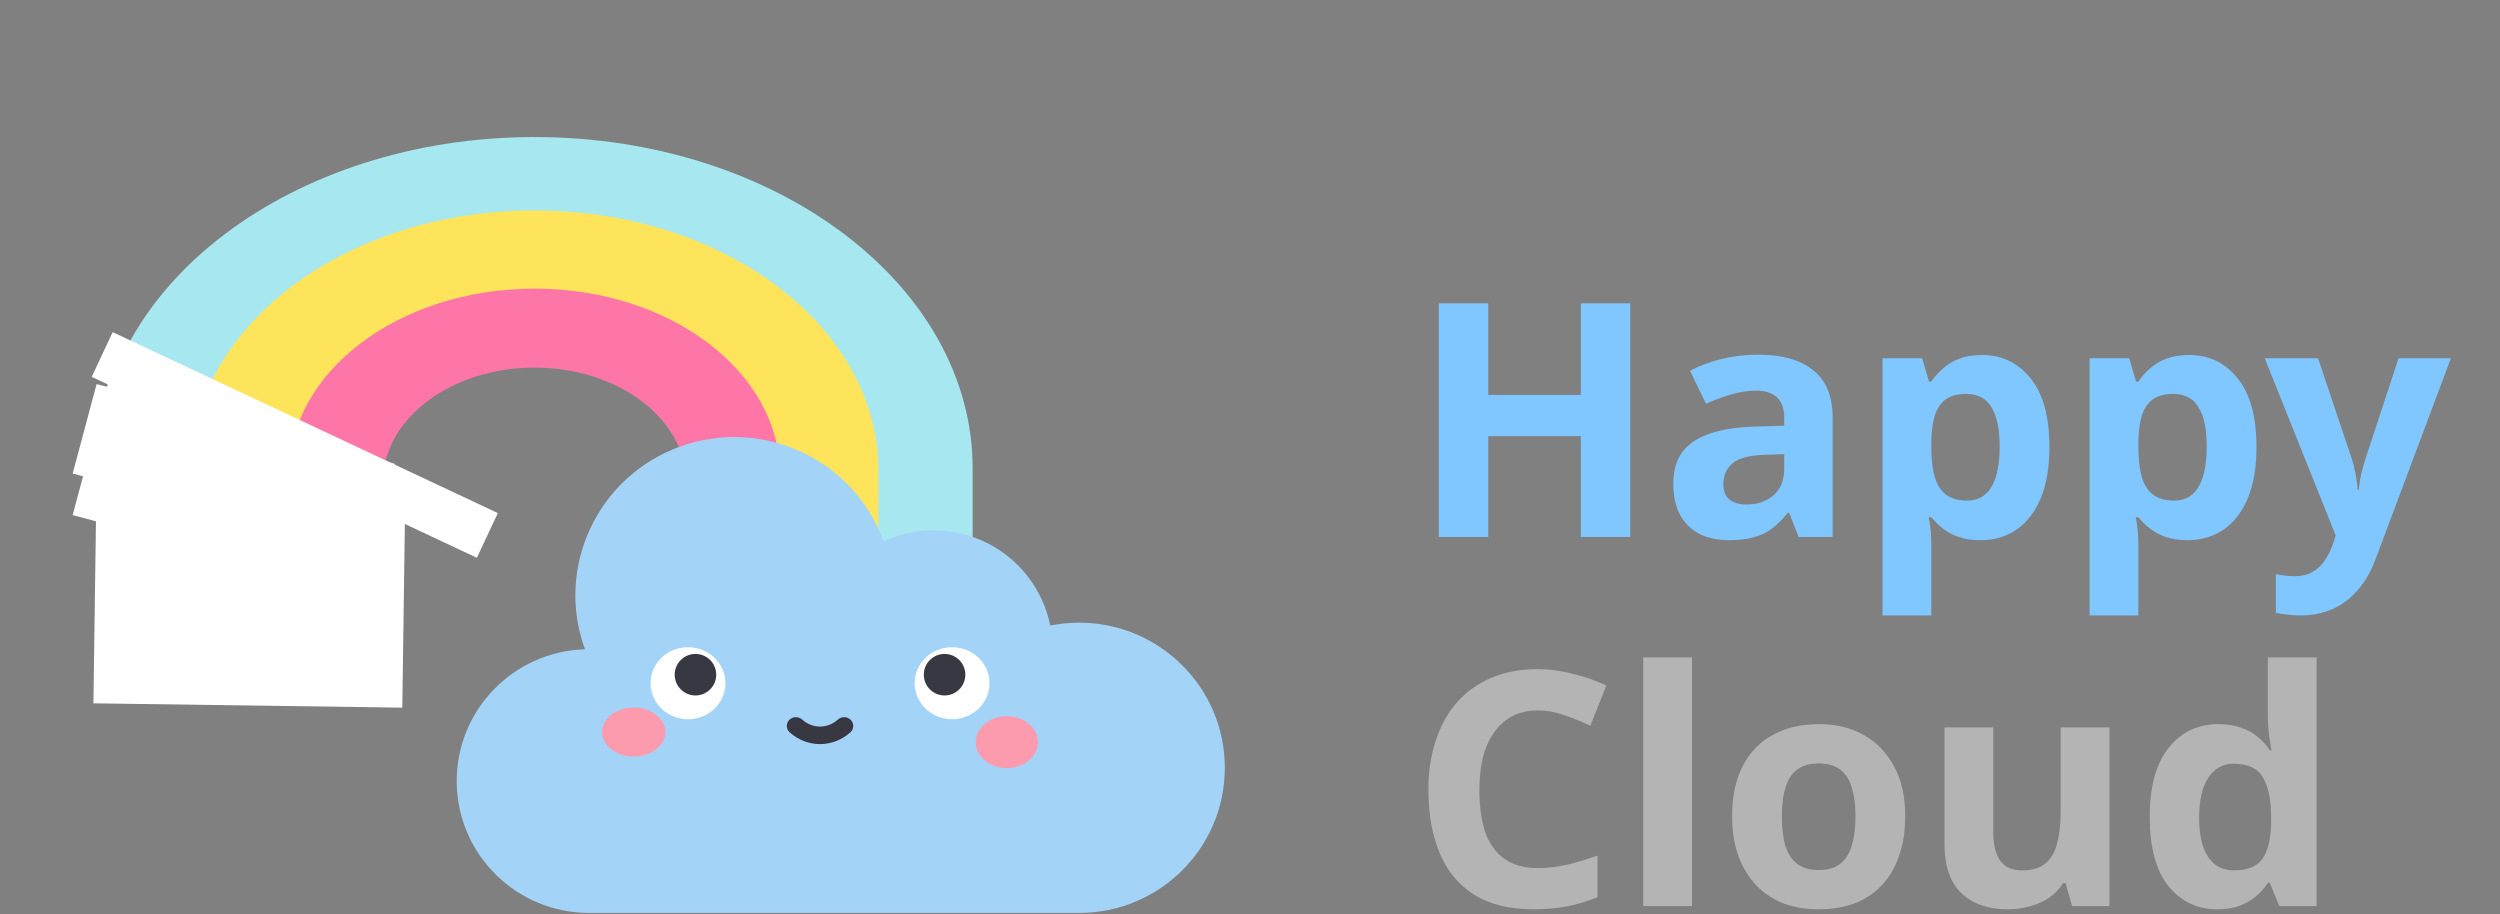
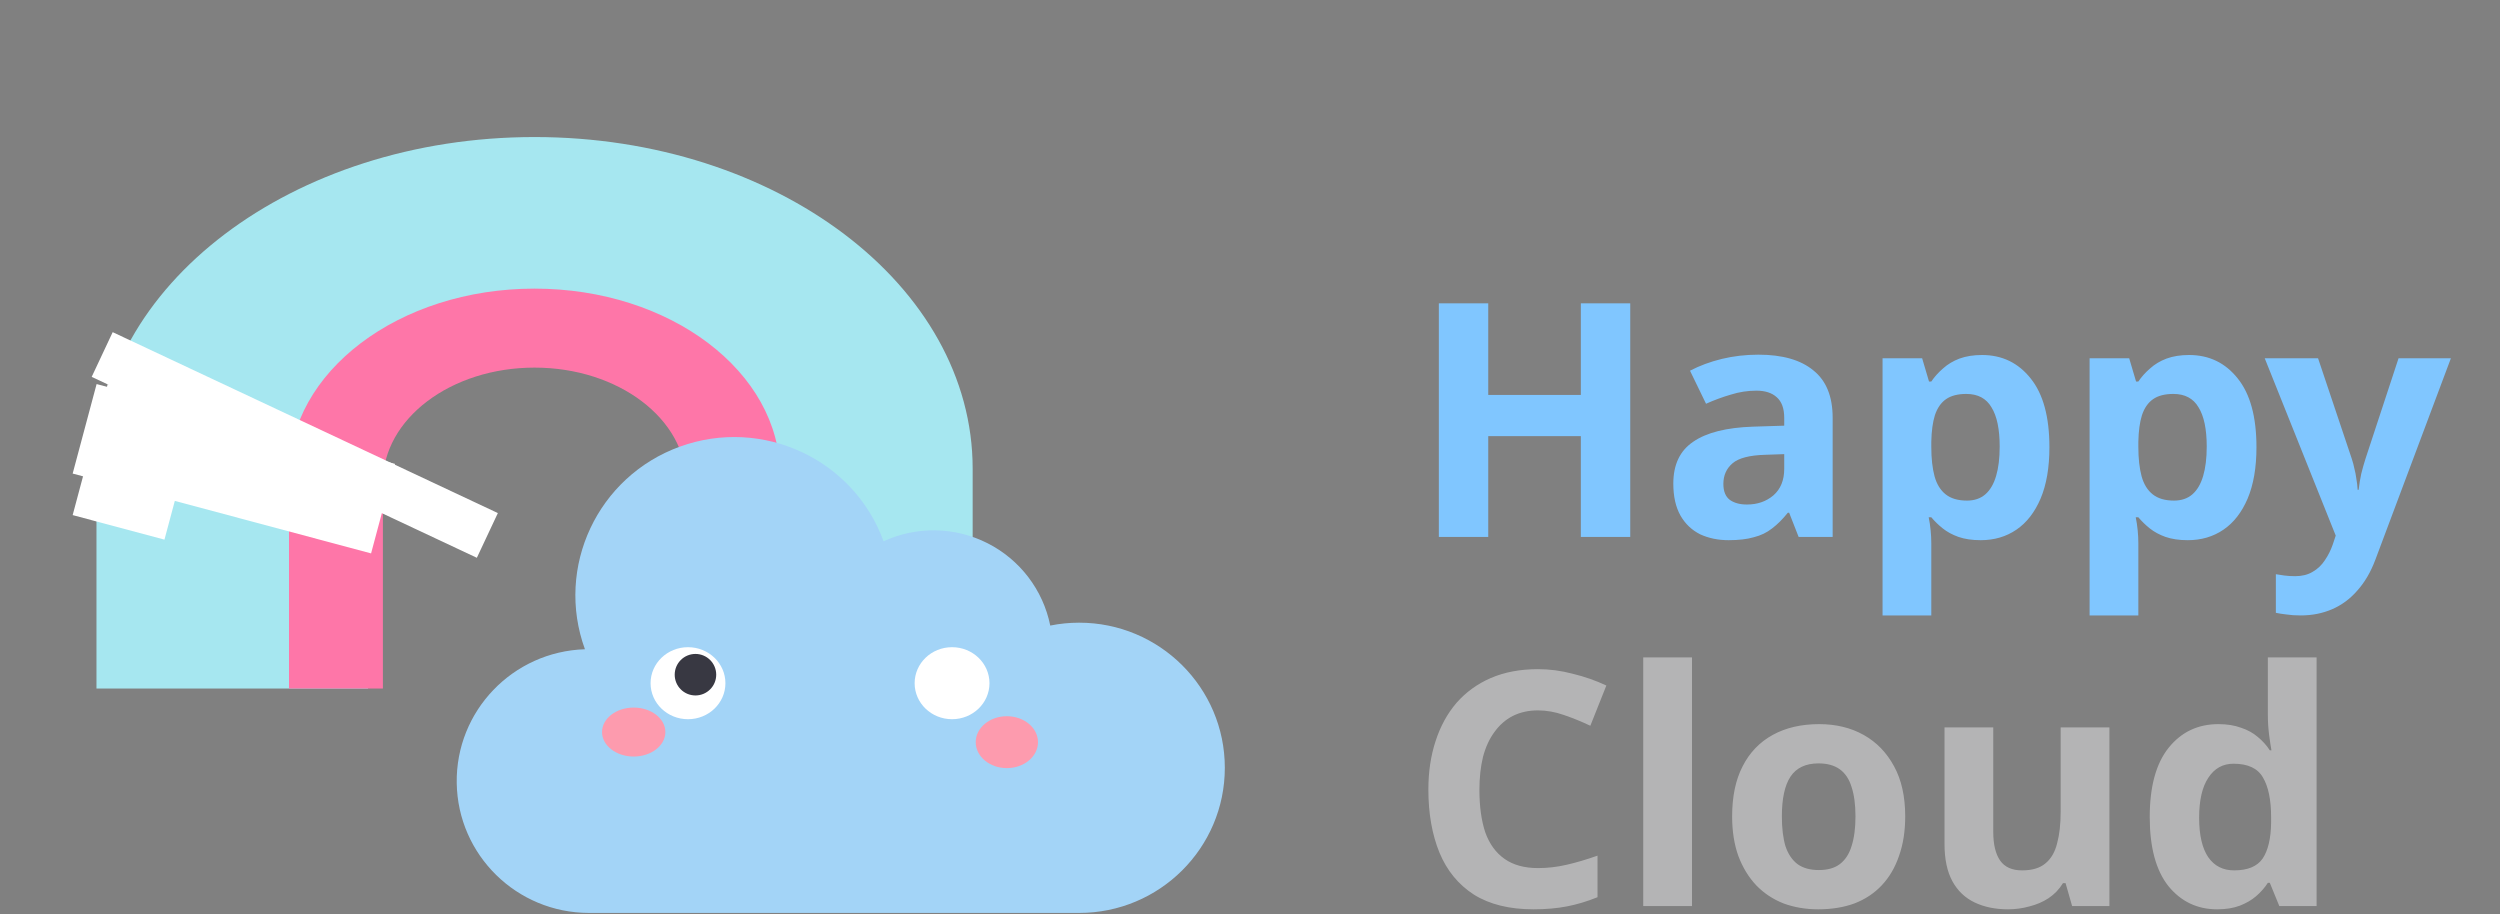
<svg xmlns="http://www.w3.org/2000/svg" width="298" height="109" viewBox="0 0 298 109" fill="none">
  <rect x="0" y="0" width="298" height="109" fill="#808080" stroke="none" />
  <path d="M194.325 64H188.436V51.988H177.399V64H171.51V36.154H177.399V47.074H188.436V36.154H194.325V64ZM209.599 42.277C212.459 42.277 214.643 42.901 216.151 44.149C217.685 45.371 218.452 47.256 218.452 49.804V64H214.396L213.265 61.114H213.109C212.511 61.868 211.887 62.492 211.237 62.986C210.613 63.48 209.885 63.831 209.053 64.039C208.247 64.273 207.246 64.39 206.05 64.39C204.802 64.39 203.671 64.156 202.657 63.688C201.669 63.194 200.889 62.453 200.317 61.465C199.745 60.451 199.459 59.177 199.459 57.643C199.459 55.381 200.252 53.717 201.838 52.651C203.424 51.559 205.803 50.961 208.975 50.857L212.68 50.74V49.804C212.68 48.686 212.381 47.867 211.783 47.347C211.211 46.827 210.405 46.567 209.365 46.567C208.325 46.567 207.311 46.723 206.323 47.035C205.335 47.321 204.347 47.685 203.359 48.127L201.448 44.188C202.592 43.59 203.853 43.122 205.231 42.784C206.635 42.446 208.091 42.277 209.599 42.277ZM210.418 54.211C208.546 54.263 207.246 54.601 206.518 55.225C205.79 55.849 205.426 56.668 205.426 57.682C205.426 58.566 205.686 59.203 206.206 59.593C206.726 59.957 207.402 60.139 208.234 60.139C209.482 60.139 210.535 59.775 211.393 59.047C212.251 58.293 212.68 57.24 212.68 55.888V54.133L210.418 54.211ZM236.256 42.316C238.648 42.316 240.585 43.252 242.067 45.124C243.549 46.97 244.29 49.7 244.29 53.314C244.29 55.732 243.939 57.773 243.237 59.437C242.535 61.075 241.573 62.31 240.351 63.142C239.129 63.974 237.712 64.39 236.1 64.39C235.086 64.39 234.202 64.26 233.448 64C232.72 63.74 232.096 63.402 231.576 62.986C231.056 62.57 230.601 62.128 230.211 61.66H229.899C230.003 62.154 230.081 62.674 230.133 63.22C230.185 63.74 230.211 64.26 230.211 64.78V73.36H224.4V42.706H229.119L229.938 45.475H230.211C230.601 44.903 231.069 44.383 231.615 43.915C232.161 43.421 232.811 43.031 233.565 42.745C234.345 42.459 235.242 42.316 236.256 42.316ZM234.384 46.957C233.37 46.957 232.564 47.165 231.966 47.581C231.368 47.997 230.926 48.634 230.64 49.492C230.38 50.324 230.237 51.377 230.211 52.651V53.275C230.211 54.653 230.341 55.823 230.601 56.785C230.861 57.721 231.303 58.436 231.927 58.93C232.551 59.424 233.396 59.671 234.462 59.671C235.346 59.671 236.074 59.424 236.646 58.93C237.218 58.436 237.647 57.708 237.933 56.746C238.219 55.784 238.362 54.614 238.362 53.236C238.362 51.156 238.037 49.596 237.387 48.556C236.763 47.49 235.762 46.957 234.384 46.957ZM260.936 42.316C263.328 42.316 265.265 43.252 266.747 45.124C268.229 46.97 268.97 49.7 268.97 53.314C268.97 55.732 268.619 57.773 267.917 59.437C267.215 61.075 266.253 62.31 265.031 63.142C263.809 63.974 262.392 64.39 260.78 64.39C259.766 64.39 258.882 64.26 258.128 64C257.4 63.74 256.776 63.402 256.256 62.986C255.736 62.57 255.281 62.128 254.891 61.66H254.579C254.683 62.154 254.761 62.674 254.813 63.22C254.865 63.74 254.891 64.26 254.891 64.78V73.36H249.08V42.706H253.799L254.618 45.475H254.891C255.281 44.903 255.749 44.383 256.295 43.915C256.841 43.421 257.491 43.031 258.245 42.745C259.025 42.459 259.922 42.316 260.936 42.316ZM259.064 46.957C258.05 46.957 257.244 47.165 256.646 47.581C256.048 47.997 255.606 48.634 255.32 49.492C255.06 50.324 254.917 51.377 254.891 52.651V53.275C254.891 54.653 255.021 55.823 255.281 56.785C255.541 57.721 255.983 58.436 256.607 58.93C257.231 59.424 258.076 59.671 259.142 59.671C260.026 59.671 260.754 59.424 261.326 58.93C261.898 58.436 262.327 57.708 262.613 56.746C262.899 55.784 263.042 54.614 263.042 53.236C263.042 51.156 262.717 49.596 262.067 48.556C261.443 47.49 260.442 46.957 259.064 46.957ZM269.956 42.706H276.313L280.33 54.679C280.46 55.069 280.564 55.459 280.642 55.849C280.746 56.239 280.824 56.642 280.876 57.058C280.954 57.474 281.006 57.916 281.032 58.384H281.149C281.227 57.708 281.331 57.071 281.461 56.473C281.617 55.849 281.786 55.251 281.968 54.679L285.907 42.706H292.147L283.138 66.73C282.592 68.186 281.877 69.408 280.993 70.396C280.135 71.384 279.134 72.125 277.99 72.619C276.846 73.113 275.598 73.36 274.246 73.36C273.596 73.36 273.024 73.321 272.53 73.243C272.062 73.191 271.646 73.126 271.282 73.048V68.446C271.568 68.498 271.906 68.55 272.296 68.602C272.712 68.654 273.141 68.68 273.583 68.68C274.389 68.68 275.078 68.511 275.65 68.173C276.248 67.835 276.742 67.367 277.132 66.769C277.522 66.197 277.834 65.573 278.068 64.897L278.419 63.844L269.956 42.706Z" fill="#80C6FF" />
  <path d="M183.327 84.678C182.209 84.678 181.208 84.899 180.324 85.341C179.466 85.783 178.738 86.42 178.14 87.252C177.542 88.058 177.087 89.046 176.775 90.216C176.489 91.386 176.346 92.699 176.346 94.155C176.346 96.131 176.58 97.821 177.048 99.225C177.542 100.603 178.309 101.656 179.349 102.384C180.389 103.112 181.715 103.476 183.327 103.476C184.471 103.476 185.602 103.346 186.72 103.086C187.864 102.826 189.099 102.462 190.425 101.994V106.947C189.203 107.441 187.994 107.805 186.798 108.039C185.602 108.273 184.263 108.39 182.781 108.39C179.921 108.39 177.555 107.805 175.683 106.635C173.837 105.439 172.472 103.775 171.588 101.643C170.704 99.485 170.262 96.976 170.262 94.116C170.262 92.01 170.548 90.086 171.12 88.344C171.692 86.576 172.524 85.055 173.616 83.781C174.734 82.507 176.099 81.519 177.711 80.817C179.349 80.115 181.221 79.764 183.327 79.764C184.705 79.764 186.083 79.946 187.461 80.31C188.865 80.648 190.204 81.116 191.478 81.714L189.567 86.511C188.527 86.017 187.474 85.588 186.408 85.224C185.368 84.86 184.341 84.678 183.327 84.678ZM201.685 108H195.874V78.36H201.685V108ZM227.101 97.314C227.101 99.082 226.854 100.655 226.36 102.033C225.892 103.411 225.203 104.581 224.293 105.543C223.409 106.479 222.33 107.194 221.056 107.688C219.782 108.156 218.339 108.39 216.727 108.39C215.245 108.39 213.867 108.156 212.593 107.688C211.345 107.194 210.266 106.479 209.356 105.543C208.446 104.581 207.731 103.411 207.211 102.033C206.717 100.655 206.47 99.082 206.47 97.314C206.47 94.948 206.886 92.959 207.718 91.347C208.55 89.709 209.746 88.461 211.306 87.603C212.866 86.745 214.712 86.316 216.844 86.316C218.846 86.316 220.614 86.745 222.148 87.603C223.682 88.461 224.891 89.709 225.775 91.347C226.659 92.959 227.101 94.948 227.101 97.314ZM212.398 97.314C212.398 98.718 212.541 99.901 212.827 100.863C213.139 101.799 213.62 102.514 214.27 103.008C214.92 103.476 215.765 103.71 216.805 103.71C217.845 103.71 218.677 103.476 219.301 103.008C219.951 102.514 220.419 101.799 220.705 100.863C221.017 99.901 221.173 98.718 221.173 97.314C221.173 95.91 221.017 94.74 220.705 93.804C220.419 92.868 219.951 92.166 219.301 91.698C218.651 91.23 217.806 90.996 216.766 90.996C215.232 90.996 214.114 91.529 213.412 92.595C212.736 93.635 212.398 95.208 212.398 97.314ZM251.442 86.706V108H246.996L246.216 105.27H245.904C245.462 105.998 244.89 106.596 244.188 107.064C243.512 107.506 242.758 107.831 241.926 108.039C241.094 108.273 240.236 108.39 239.352 108.39C237.844 108.39 236.518 108.117 235.374 107.571C234.23 107.025 233.346 106.18 232.722 105.036C232.098 103.892 231.786 102.41 231.786 100.59V86.706H237.597V99.147C237.597 100.655 237.87 101.799 238.416 102.579C238.962 103.359 239.833 103.749 241.029 103.749C242.225 103.749 243.148 103.476 243.798 102.93C244.474 102.384 244.942 101.591 245.202 100.551C245.488 99.511 245.631 98.237 245.631 96.729V86.706H251.442ZM264.282 108.39C261.916 108.39 259.979 107.467 258.471 105.621C256.989 103.749 256.248 101.006 256.248 97.392C256.248 93.752 257.002 90.996 258.51 89.124C260.018 87.252 261.994 86.316 264.438 86.316C265.452 86.316 266.349 86.459 267.129 86.745C267.909 87.005 268.572 87.369 269.118 87.837C269.69 88.305 270.171 88.838 270.561 89.436H270.756C270.678 89.02 270.587 88.422 270.483 87.642C270.379 86.836 270.327 86.017 270.327 85.185V78.36H276.138V108H271.692L270.561 105.231H270.327C269.963 105.803 269.495 106.336 268.923 106.83C268.377 107.298 267.727 107.675 266.973 107.961C266.219 108.247 265.322 108.39 264.282 108.39ZM266.31 103.749C267.922 103.749 269.053 103.281 269.703 102.345C270.353 101.383 270.691 99.953 270.717 98.055V97.431C270.717 95.351 270.392 93.765 269.742 92.673C269.118 91.581 267.948 91.035 266.232 91.035C264.958 91.035 263.957 91.594 263.229 92.712C262.501 93.804 262.137 95.39 262.137 97.47C262.137 99.55 262.501 101.123 263.229 102.189C263.957 103.229 264.984 103.749 266.31 103.749Z" fill="#B4B4B5" />
  <path d="M115.941 55.862V82.079H84.277V57.505C84.277 53.724 81.114 48.06 77.845 45.585C74.573 43.108 68.715 41.588 63.724 41.588C53.741 41.588 43.867 47.715 43.867 55.272V82.076H11.499V55.862C11.499 34.032 34.88 16.336 63.717 16.336C78.137 16.336 91.19 20.76 100.645 27.915C110.094 35.064 115.941 44.947 115.941 55.862Z" fill="#A6E7F0" />
-   <path d="M104.707 56.106V82.076H83.945V57.503C83.945 53.722 80.341 49.491 77.072 47.014C73.799 44.538 68.715 42.586 63.72 42.586C53.737 42.586 43.861 49.946 43.861 57.503V82.076H22.733V56.108C22.733 38.973 41.083 25.084 63.72 25.084C75.037 25.084 85.286 28.555 92.7 34.17C100.117 39.785 104.707 47.539 104.707 56.106Z" fill="#FEE45A" />
  <path d="M92.985 56.558V82.079H81.794V57.505C81.794 53.724 79.77 50.306 76.501 47.828C73.228 45.352 68.712 43.819 63.717 43.819C53.734 43.819 45.64 49.946 45.64 57.503V82.076H34.449V56.558C34.449 44.322 47.555 34.404 63.717 34.404C71.802 34.404 79.116 36.883 84.413 40.892C89.71 44.902 92.985 50.441 92.985 56.558Z" fill="#FE76A8" />
  <rect x="13.433" y="39.593" width="50.724" height="5.889" transform="rotate(25.161 13.433 39.593)" fill="white" />
-   <rect x="11.509" y="57.117" width="36.822" height="26.723" transform="rotate(0.8 11.509 57.117)" fill="white" />
  <rect x="11.516" y="45.78" width="36.822" height="11.045" transform="rotate(14.977 11.516 45.78)" fill="white" />
  <rect x="12.839" y="45.781" width="11.326" height="16.167" transform="rotate(14.977 12.839 45.781)" fill="white" />
  <path d="M128.629 74.224C127.474 74.224 126.321 74.338 125.19 74.567C124.335 70.325 121.577 66.705 117.701 64.745C113.827 62.786 109.265 62.705 105.322 64.521C101.754 54.731 90.891 49.678 81.061 53.232C71.233 56.785 66.157 67.603 69.724 77.391C61.114 77.662 54.311 84.76 54.442 93.339C54.572 101.918 61.585 108.808 70.199 108.822H128.629C138.222 108.822 145.999 101.079 145.999 91.523C145.999 81.968 138.222 74.224 128.629 74.224Z" fill="#A3D4F7" />
  <g clip-path="url(#clip0_112_2670)">
    <path d="M79.312 87.261C79.312 88.873 77.622 90.18 75.537 90.18C73.453 90.18 71.763 88.873 71.763 87.261C71.763 85.648 73.453 84.342 75.537 84.342C77.622 84.342 79.312 85.648 79.312 87.261Z" fill="#FD9BAE" />
    <path d="M86.47 81.439C86.47 83.808 84.473 85.73 82.01 85.73C79.545 85.73 77.548 83.808 77.548 81.439C77.548 79.067 79.545 77.145 82.01 77.145C84.473 77.145 86.47 79.069 86.47 81.439Z" fill="white" />
    <path d="M85.373 80.425C85.373 81.791 84.265 82.898 82.899 82.898C81.531 82.898 80.424 81.791 80.424 80.425C80.424 79.057 81.531 77.949 82.899 77.949C84.265 77.949 85.373 79.058 85.373 80.425Z" fill="#383842" />
    <path d="M117.946 81.439C117.946 83.808 115.949 85.73 113.484 85.73C111.021 85.73 109.024 83.808 109.024 81.439C109.024 79.067 111.021 77.145 113.484 77.145C115.949 77.145 117.946 79.069 117.946 81.439Z" fill="white" />
-     <path d="M97.746 88.698C96.462 88.698 95.181 88.231 94.133 87.299C93.692 86.905 93.667 86.244 94.073 85.82C94.482 85.396 95.169 85.372 95.61 85.765C96.868 86.889 98.623 86.889 99.882 85.765C100.322 85.372 101.009 85.396 101.415 85.82C101.824 86.244 101.799 86.905 101.358 87.299C100.313 88.231 99.029 88.698 97.746 88.698Z" fill="#383842" />
-     <path d="M115.068 80.425C115.068 81.791 113.96 82.898 112.594 82.898C111.226 82.898 110.119 81.791 110.119 80.425C110.119 79.057 111.226 77.949 112.594 77.949C113.96 77.949 115.068 79.058 115.068 80.425Z" fill="#383842" />
  </g>
  <g clip-path="url(#clip1_112_2670)">
    <path d="M123.729 88.466C123.729 90.175 122.066 91.559 120.016 91.559C117.968 91.559 116.305 90.175 116.305 88.466C116.305 86.757 117.968 85.373 120.018 85.373C122.066 85.373 123.729 86.757 123.729 88.466Z" fill="#FD9BAE" />
  </g>
  <defs>
    <clipPath id="clip0_112_2670">
      <rect width="51.966" height="17.322" fill="white" transform="translate(71.763 74.237)" />
    </clipPath>
    <clipPath id="clip1_112_2670">
      <rect width="7.424" height="6.186" fill="white" transform="translate(116.305 85.373)" />
    </clipPath>
  </defs>
</svg>